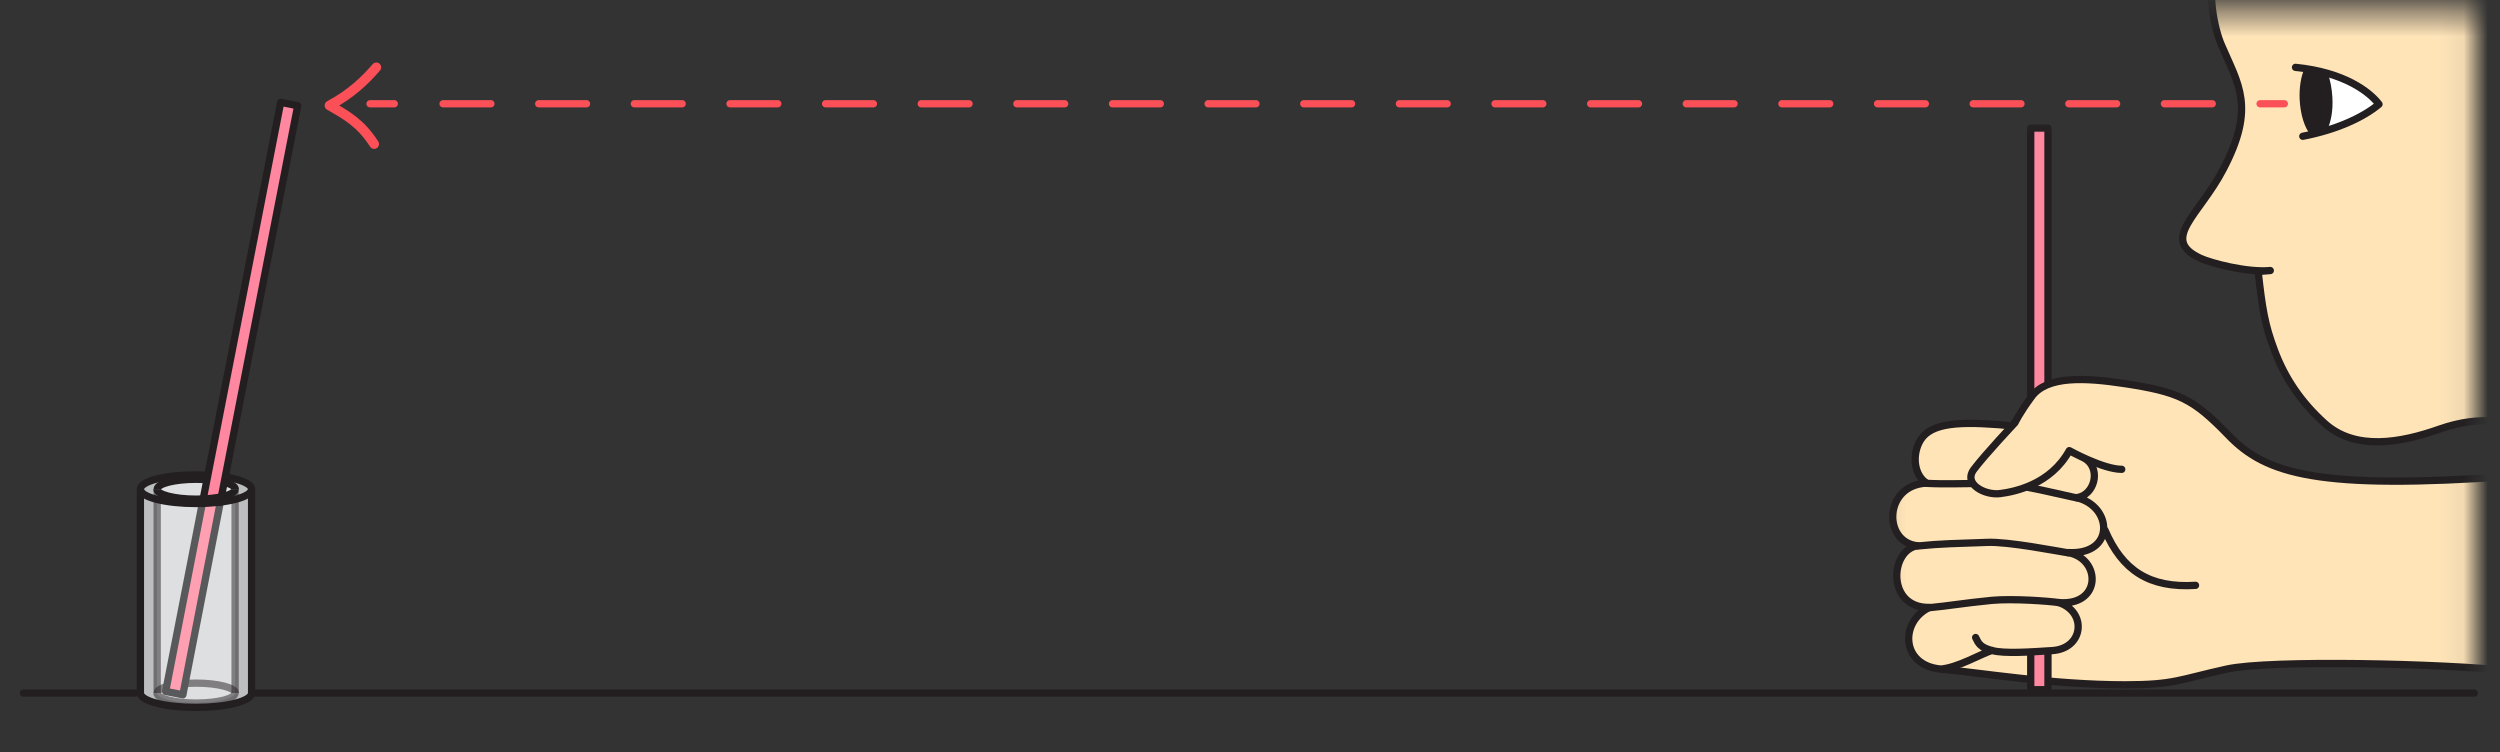
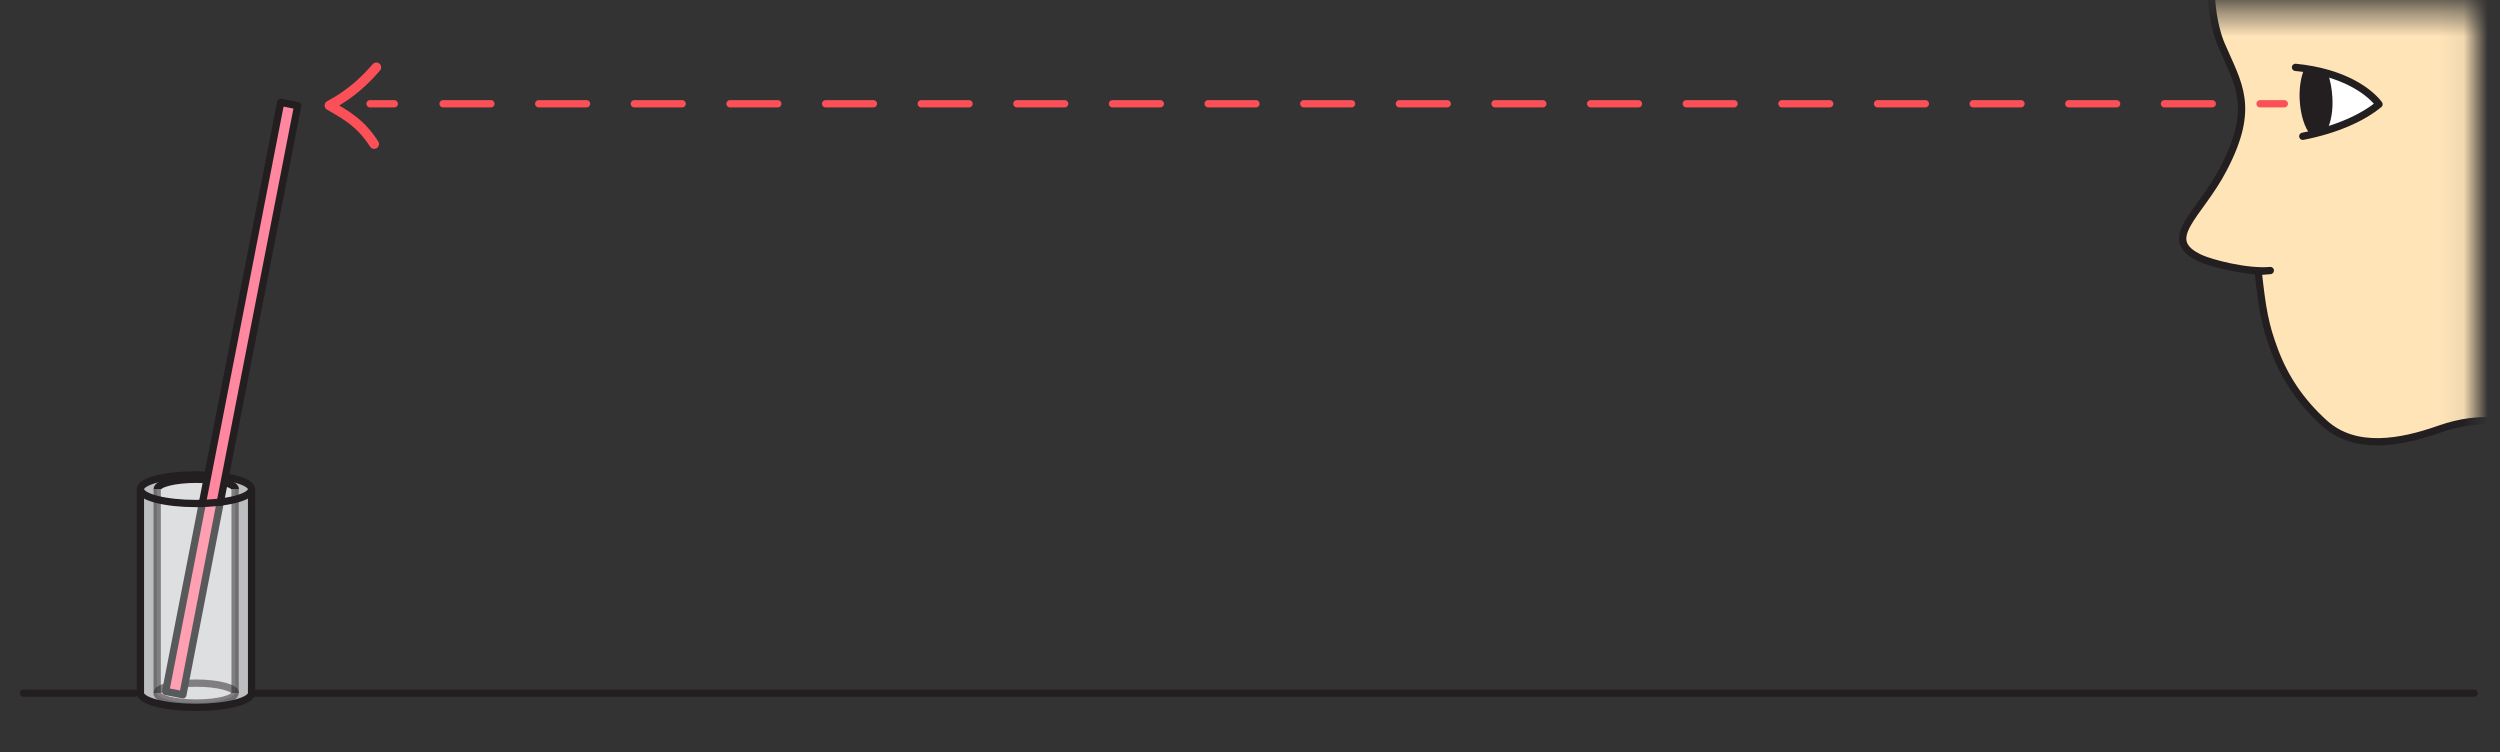
<svg xmlns="http://www.w3.org/2000/svg" width="103" height="31" viewBox="0 0 103 31" fill="none">
  <rect x="0" y="0" width="103" height="31" fill="#333333" stroke="none" />
  <g style="mix-blend-mode:multiply">
    <path d="M8.075 19.565C6.805 19.565 5.785 19.825 5.785 20.155V28.555C5.785 28.885 6.815 29.145 8.075 29.145C9.335 29.145 10.365 28.885 10.365 28.555V20.155C10.365 19.825 9.335 19.565 8.075 19.565Z" fill="#BCBEC0" />
    <path d="M8.075 19.565C6.805 19.565 5.785 19.825 5.785 20.155V28.555C5.785 28.885 6.815 29.145 8.075 29.145C9.335 29.145 10.365 28.885 10.365 28.555V20.155C10.365 19.825 9.335 19.565 8.075 19.565Z" stroke="#231F20" stroke-width="0.3" stroke-miterlimit="10" />
  </g>
  <path opacity="0.5" d="M8.076 19.735C7.186 19.735 6.466 19.925 6.466 20.145V28.545C6.466 28.775 7.186 28.955 8.076 28.955C8.966 28.955 9.686 28.765 9.686 28.545V20.145C9.686 19.915 8.966 19.735 8.076 19.735Z" fill="white" />
  <path d="M6.476 20.156C6.476 19.926 7.196 19.746 8.086 19.746C8.976 19.746 9.696 19.936 9.696 20.156" stroke="#231F20" stroke-width="0.3" stroke-miterlimit="10" />
  <path opacity="0.5" d="M6.476 28.555C6.476 28.326 7.196 28.145 8.086 28.145C8.976 28.145 9.696 28.335 9.696 28.555" stroke="#231F20" stroke-width="0.3" stroke-miterlimit="10" />
  <path d="M8.335 20.745L6.825 28.485L7.535 28.625L9.075 20.695" fill="#FFA0B2" />
  <path d="M8.335 20.745L6.825 28.485L7.535 28.625L9.075 20.695" stroke="#58595B" stroke-width="0.3" stroke-linecap="round" stroke-linejoin="round" />
  <path d="M9.075 20.696L12.265 4.356L11.565 4.216L8.335 20.746" fill="#FF87A0" />
  <path d="M9.075 20.696L12.265 4.356L11.565 4.216L8.335 20.746" stroke="#231F20" stroke-width="0.3" stroke-linecap="round" stroke-linejoin="round" />
-   <path d="M9.686 20.155C9.686 20.385 8.966 20.565 8.076 20.565C7.186 20.565 6.466 20.375 6.466 20.155" stroke="#231F20" stroke-width="0.3" stroke-miterlimit="10" />
  <path d="M10.365 20.155C10.365 20.485 9.335 20.745 8.075 20.745C6.815 20.745 5.785 20.485 5.785 20.155" stroke="#231F20" stroke-width="0.3" stroke-miterlimit="10" />
  <path opacity="0.5" d="M9.686 28.555V20.155" stroke="#231F20" stroke-width="0.3" stroke-miterlimit="10" />
  <path opacity="0.5" d="M6.476 20.155V28.555" stroke="#231F20" stroke-width="0.3" stroke-miterlimit="10" />
  <path opacity="0.5" d="M9.686 28.556C9.686 28.786 8.966 28.966 8.076 28.966C7.186 28.966 6.466 28.776 6.466 28.556" stroke="#231F20" stroke-width="0.3" stroke-miterlimit="10" />
  <mask id="mask0_282_3091" style="mask-type:luminance" maskUnits="userSpaceOnUse" x="77" y="4" width="25" height="27">
-     <path d="M77.136 30.476L101.936 30.476V4.556L77.136 4.556V30.476Z" fill="white" />
-   </mask>
+     </mask>
  <g mask="url(#mask0_282_3091)">
    <path d="M83.006 17.415L87.476 15.795C89.776 16.145 90.346 16.415 91.826 17.945C93.366 19.545 95.546 20.185 103.466 19.625V27.645C100.676 27.335 93.516 27.175 91.746 27.565C89.786 27.995 89.596 28.215 87.546 28.215C84.566 28.215 81.506 27.705 79.966 27.565L83.006 17.405V17.415Z" fill="#FFE4B8" />
    <g style="mix-blend-mode:multiply">
      <path d="M83.006 17.415L87.476 15.795C89.776 16.145 90.346 16.415 91.826 17.945C93.366 19.545 95.546 20.185 103.466 19.625V27.645C100.676 27.335 93.516 27.175 91.746 27.565C89.786 27.995 89.596 28.215 87.546 28.215C84.566 28.215 81.506 27.705 79.966 27.565L83.006 17.405V17.415Z" stroke="#231F20" stroke-width="0.3" stroke-linecap="round" stroke-linejoin="round" />
    </g>
    <path d="M84.376 5.275H83.666V28.415H84.376V5.275Z" fill="#FF87A0" stroke="#231F20" stroke-width="0.3" stroke-linecap="round" stroke-linejoin="round" />
    <path d="M81.396 26.265C81.516 26.515 81.586 26.675 82.086 26.805C82.586 26.935 83.626 26.865 84.546 26.805C85.856 26.725 85.996 25.205 84.816 24.825C86.586 24.985 86.586 23.015 85.196 22.765C87.156 22.885 87.046 20.855 85.556 20.505C86.286 20.405 86.556 19.375 85.966 18.935C84.826 18.075 84.086 17.635 82.336 17.495C80.476 17.355 79.436 17.475 79.066 18.235C78.766 18.845 78.896 19.605 79.376 19.905C77.606 19.985 77.566 22.335 78.996 22.485C77.846 22.675 77.726 25.065 79.496 25.025C78.266 25.605 78.306 27.415 79.956 27.565C80.646 27.515 81.606 26.945 82.076 26.795" fill="#FFE4B8" />
    <g style="mix-blend-mode:multiply">
      <path d="M81.396 26.265C81.516 26.515 81.586 26.675 82.086 26.805C82.586 26.935 83.626 26.865 84.546 26.805C85.856 26.725 85.996 25.205 84.816 24.825C86.586 24.985 86.586 23.015 85.196 22.765C87.156 22.885 87.046 20.855 85.556 20.505C86.286 20.405 86.556 19.375 85.966 18.935C84.826 18.075 84.086 17.635 82.336 17.495C80.476 17.355 79.436 17.475 79.066 18.235C78.766 18.845 78.896 19.605 79.376 19.905C77.606 19.985 77.566 22.335 78.996 22.485C77.846 22.675 77.726 25.065 79.496 25.025C78.266 25.605 78.306 27.415 79.956 27.565C80.646 27.515 81.606 26.945 82.076 26.795" stroke="#231F20" stroke-width="0.3" stroke-linecap="round" stroke-linejoin="round" />
    </g>
    <g style="mix-blend-mode:multiply">
      <path d="M79.395 19.915C80.206 19.955 80.846 19.915 82.266 19.915C83.135 19.915 85.175 20.445 85.576 20.515" stroke="#231F20" stroke-width="0.3" stroke-linecap="round" stroke-linejoin="round" />
    </g>
    <g style="mix-blend-mode:multiply">
      <path d="M79.006 22.495C80.006 22.395 80.526 22.395 81.866 22.346C82.736 22.305 84.796 22.715 85.206 22.776" stroke="#231F20" stroke-width="0.3" stroke-linecap="round" stroke-linejoin="round" />
    </g>
    <g style="mix-blend-mode:multiply">
      <path d="M79.506 25.035C80.266 24.965 80.846 24.855 82.056 24.735C82.926 24.655 84.416 24.765 84.816 24.825" stroke="#231F20" stroke-width="0.3" stroke-linecap="round" stroke-linejoin="round" />
    </g>
    <path d="M87.475 15.796C85.935 15.566 84.346 15.466 83.706 16.336C83.195 17.026 83.016 17.416 83.016 17.416C83.016 17.416 81.785 18.726 81.326 19.336C80.865 19.946 81.785 20.416 82.405 20.336C83.025 20.256 84.485 19.956 85.255 18.566C85.255 18.566 86.645 19.336 87.415 19.336" fill="#FFE4B8" />
    <g style="mix-blend-mode:multiply">
      <path d="M87.475 15.796C85.935 15.566 84.346 15.466 83.706 16.336C83.195 17.026 83.016 17.416 83.016 17.416C83.016 17.416 81.785 18.726 81.326 19.336C80.865 19.946 81.785 20.416 82.405 20.336C83.025 20.256 84.485 19.956 85.255 18.566C85.255 18.566 86.645 19.336 87.415 19.336" stroke="#231F20" stroke-width="0.3" stroke-linecap="round" stroke-linejoin="round" />
    </g>
    <g style="mix-blend-mode:multiply">
-       <path d="M86.726 21.846C87.436 23.506 88.556 24.236 90.456 24.116" stroke="#231F20" stroke-width="0.3" stroke-linecap="round" stroke-linejoin="round" />
-     </g>
+       </g>
  </g>
  <g style="mix-blend-mode:multiply">
    <path d="M101.936 28.556H10.466" stroke="#231F20" stroke-width="0.3" stroke-linecap="round" stroke-linejoin="round" />
  </g>
  <g style="mix-blend-mode:multiply">
    <path d="M5.576 28.556H0.966" stroke="#231F20" stroke-width="0.3" stroke-linecap="round" stroke-linejoin="round" />
  </g>
  <mask id="mask1_282_3091" style="mask-type:luminance" maskUnits="userSpaceOnUse" x="87" y="0" width="15" height="20">
    <path d="M101.935 0.456H87.606V19.166H101.935V0.456Z" fill="white" />
  </mask>
  <g mask="url(#mask1_282_3091)">
    <path d="M91.306 -1.704C90.866 -0.384 91.256 1.236 91.516 1.836C92.216 3.476 92.946 4.406 91.596 6.976C90.606 8.876 88.976 9.856 90.646 10.636C91.096 10.846 92.596 11.236 93.536 11.146L93.036 11.186C93.206 12.736 93.316 13.386 93.706 14.426C94.126 15.556 94.786 16.546 95.756 17.426C97.036 18.596 98.926 18.236 100.486 17.686C102.306 17.046 103.506 17.416 104.366 17.726V-1.704H91.306Z" fill="#FFE4B8" />
    <g style="mix-blend-mode:multiply">
      <path d="M91.306 -1.704C90.866 -0.384 91.256 1.236 91.516 1.836C92.216 3.476 92.946 4.406 91.596 6.976C90.606 8.876 88.976 9.856 90.646 10.636C91.096 10.846 92.596 11.236 93.536 11.146L93.036 11.186C93.206 12.736 93.316 13.386 93.706 14.426C94.126 15.556 94.786 16.546 95.756 17.426C97.036 18.596 98.926 18.236 100.486 17.686C102.306 17.046 103.506 17.416 104.366 17.726V-1.704H91.306Z" stroke="#231F20" stroke-width="0.3" stroke-linecap="round" stroke-linejoin="round" />
    </g>
  </g>
  <path d="M94.115 4.275H93.115" stroke="#FB5058" stroke-width="0.3" stroke-linecap="round" stroke-linejoin="round" />
  <path d="M91.145 4.275H17.235" stroke="#FB5058" stroke-width="0.3" stroke-linecap="round" stroke-linejoin="round" stroke-dasharray="1.97 1.97" />
  <path d="M16.245 4.275H15.245" stroke="#FB5058" stroke-width="0.3" stroke-linecap="round" stroke-linejoin="round" />
  <path d="M95.335 2.886L95.565 5.456C96.635 5.176 97.465 4.746 98.015 4.286C97.675 3.846 96.855 3.186 95.345 2.886H95.335Z" fill="white" />
  <path d="M94.875 5.615C96.265 5.345 97.355 4.845 98.015 4.295C97.625 3.785 96.585 2.975 94.575 2.775" stroke="#231F20" stroke-width="0.3" stroke-linecap="round" stroke-linejoin="round" />
  <path d="M94.945 2.826C94.805 3.136 94.725 3.576 94.745 4.086C94.775 4.726 94.955 5.276 95.185 5.536C95.435 5.466 95.675 5.406 95.885 5.336C96.035 5.026 96.125 4.556 96.095 4.026C96.075 3.646 96.005 3.296 95.905 3.026C95.615 2.946 95.285 2.876 94.935 2.826H94.945Z" fill="#231F20" />
  <path d="M15.505 2.775C15.055 3.295 14.475 3.865 13.575 4.345C14.285 4.755 14.855 5.065 15.415 5.935" stroke="#FB5058" stroke-width="0.4" stroke-linecap="round" stroke-linejoin="round" />
</svg>